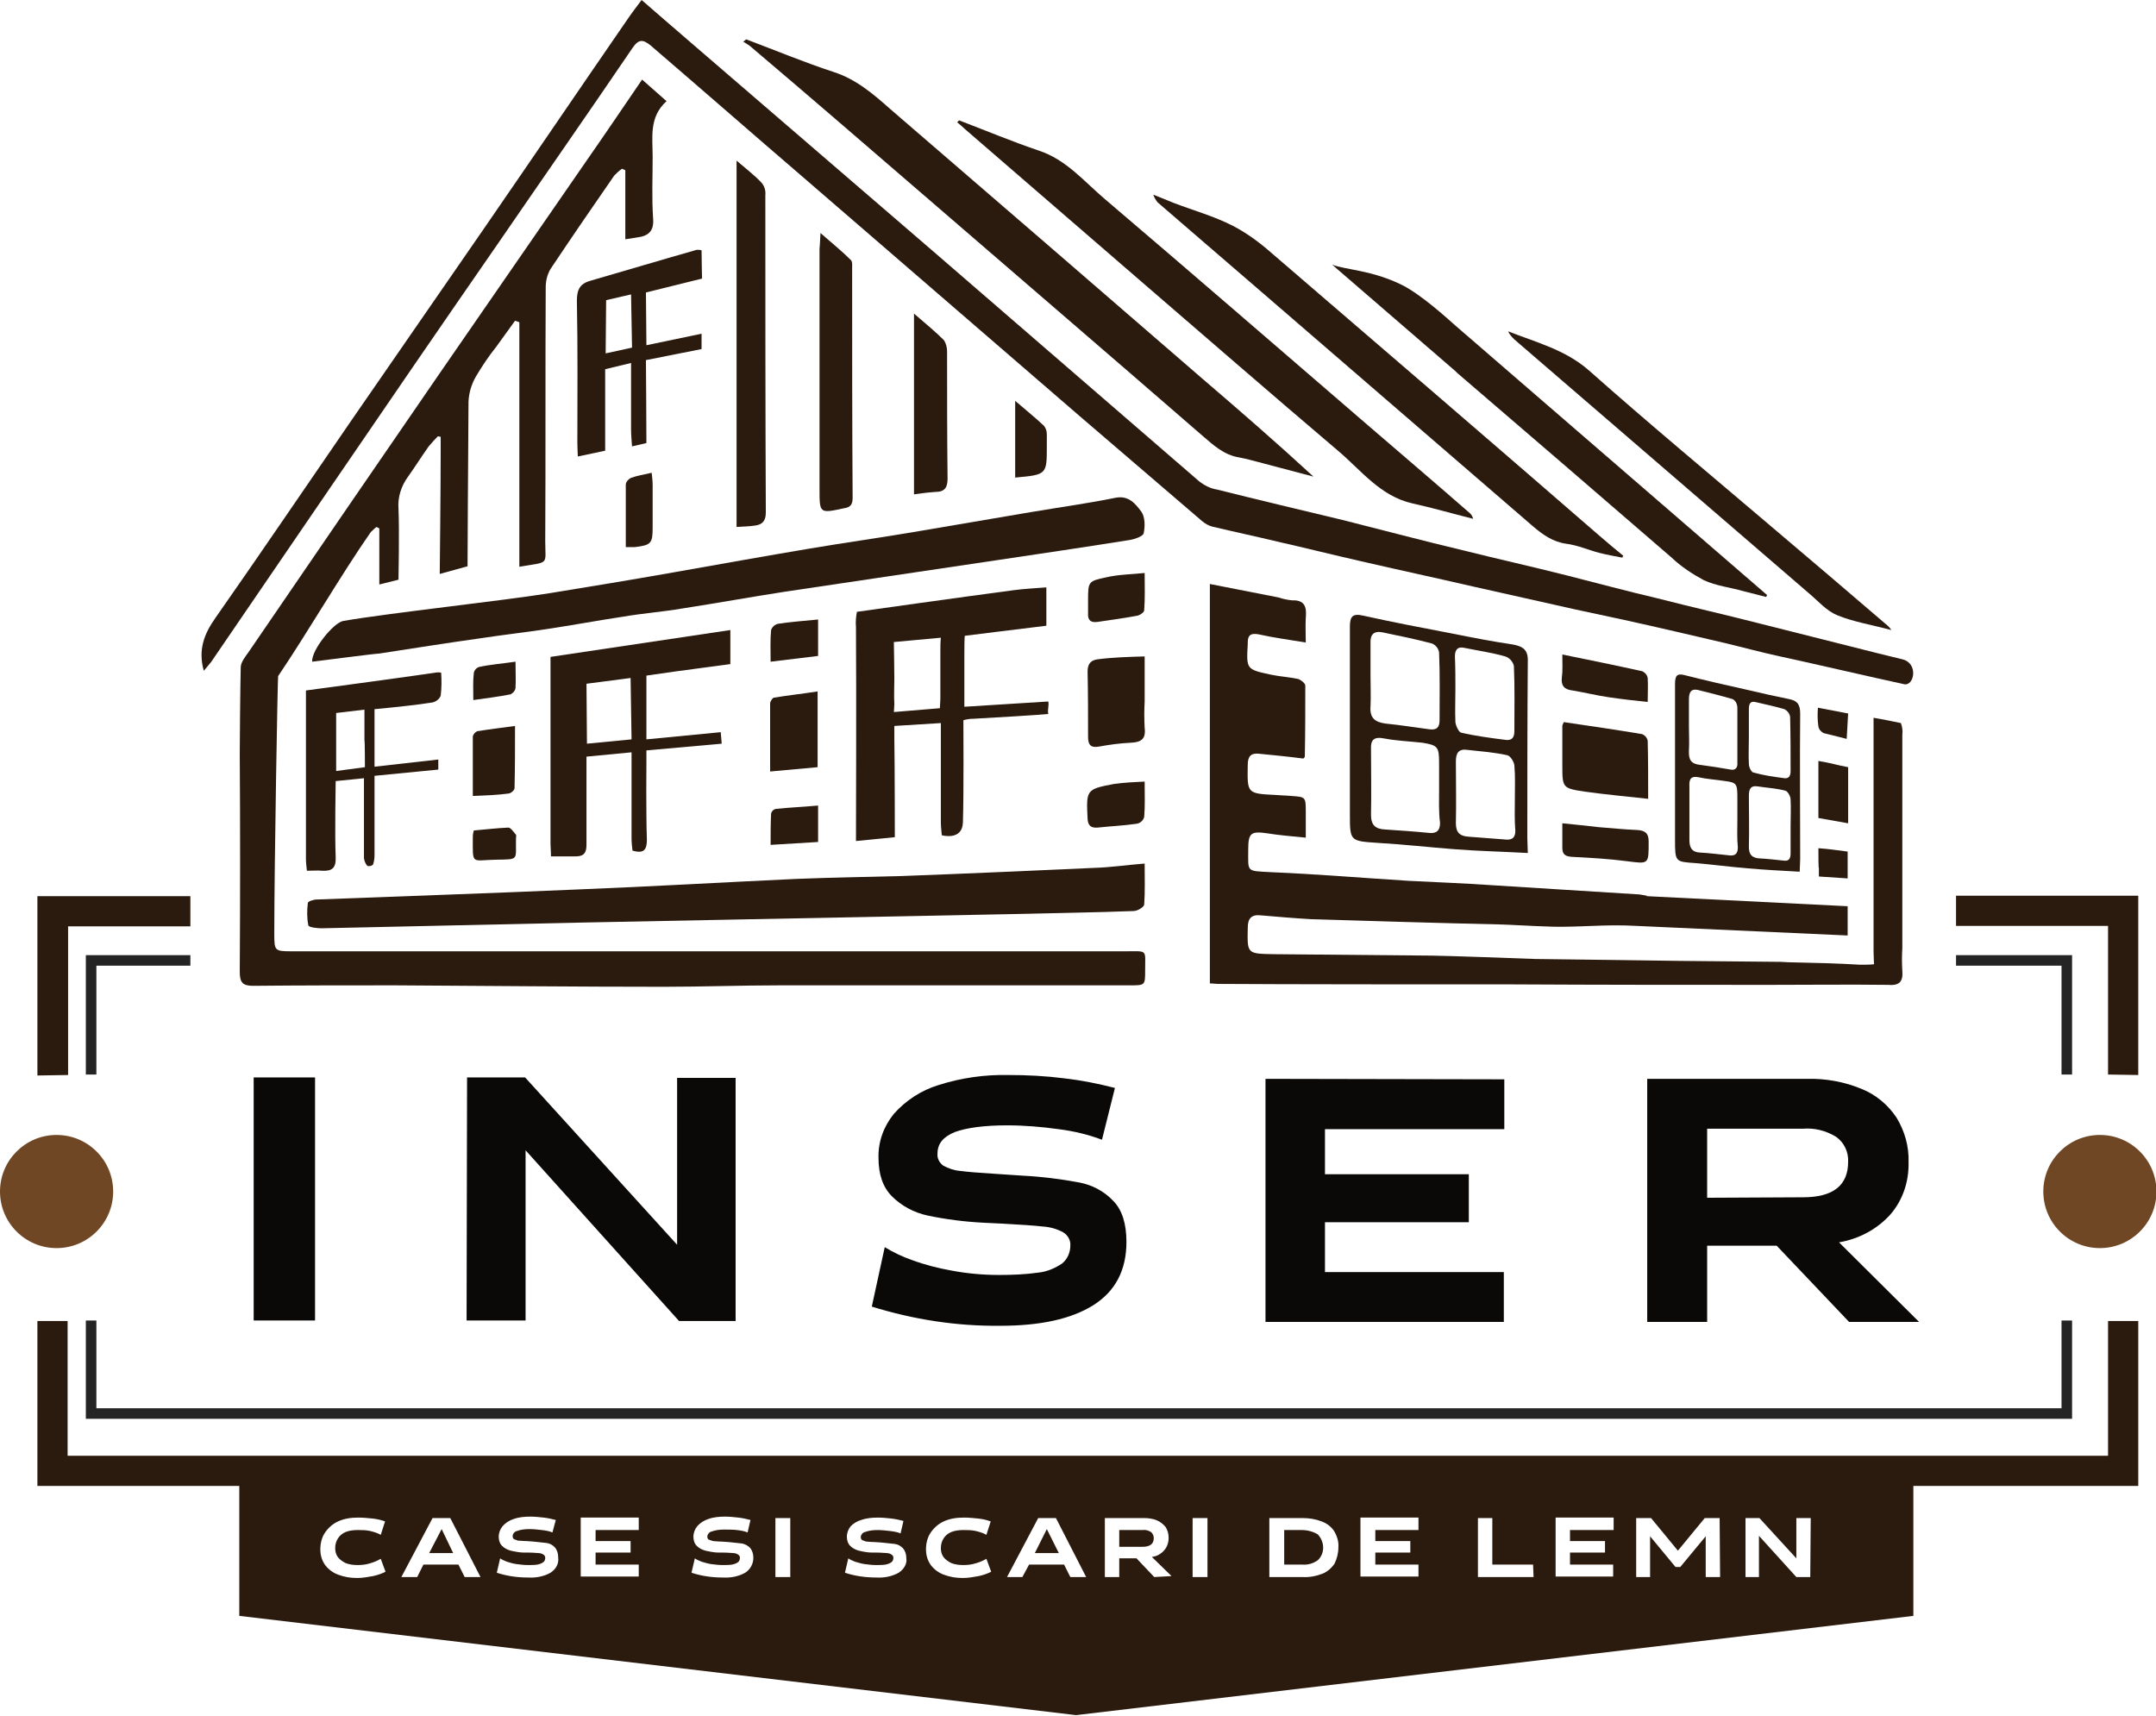
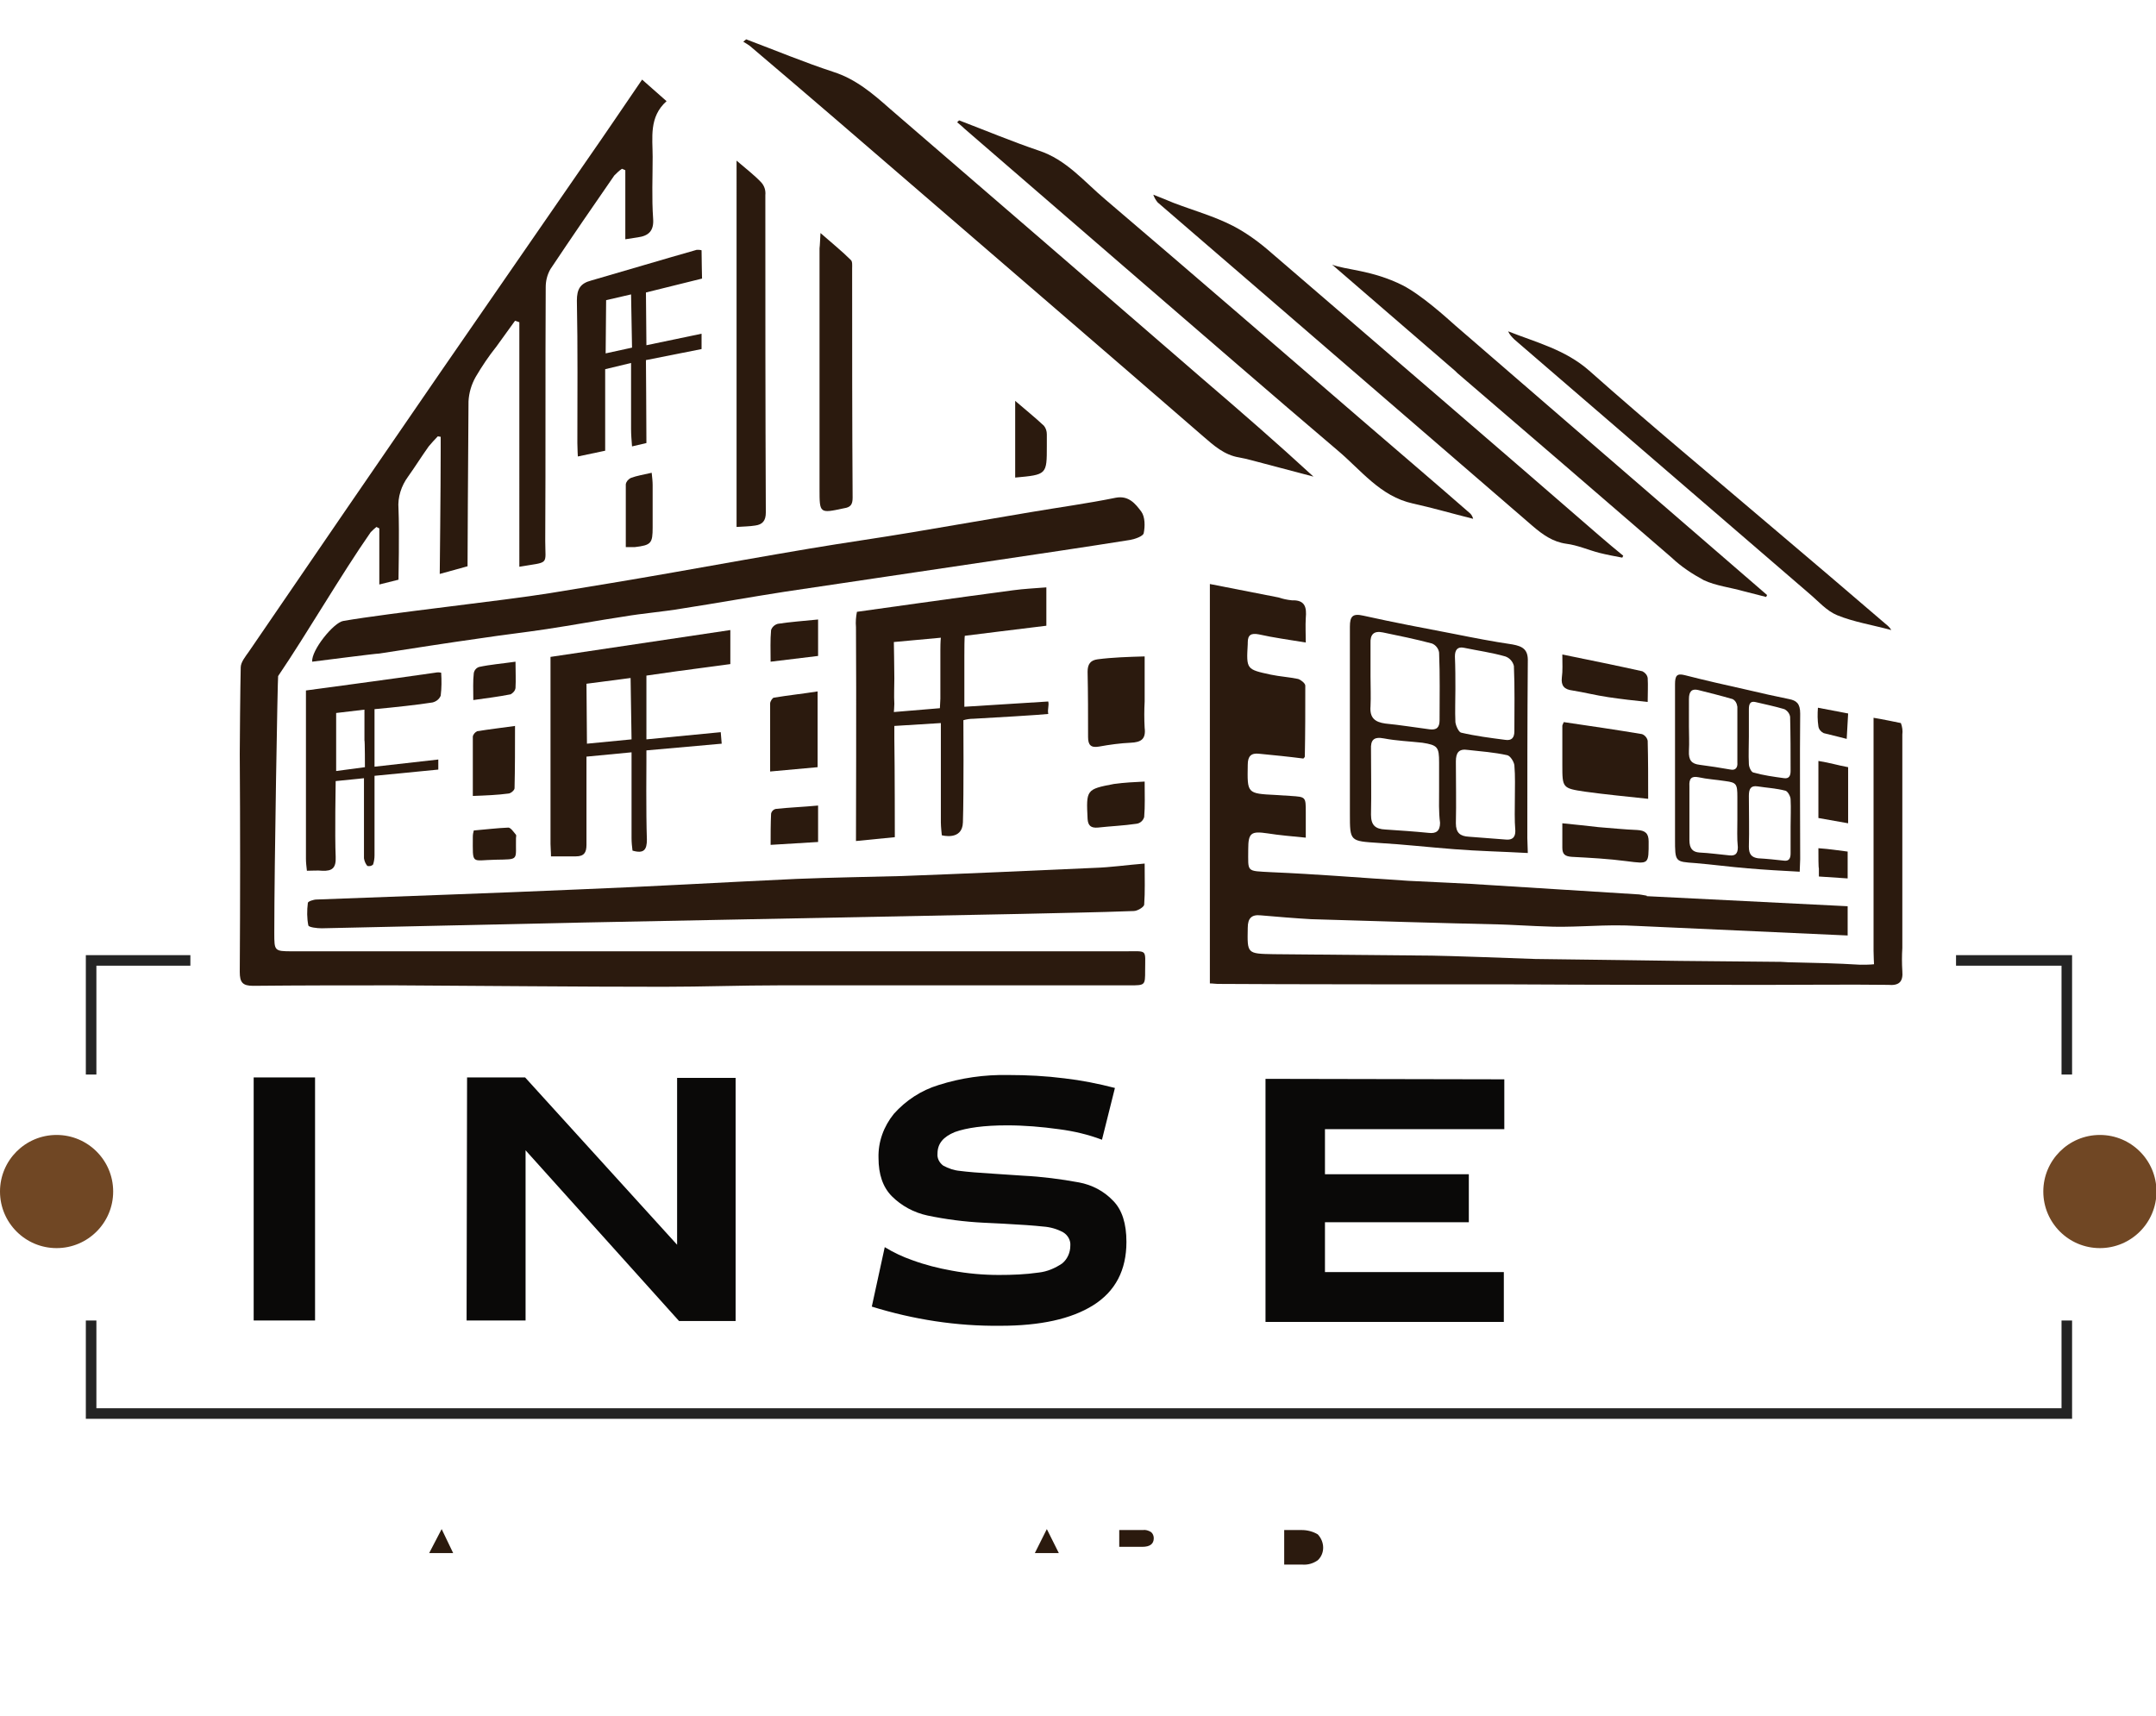
<svg xmlns="http://www.w3.org/2000/svg" version="1.1" id="Layer_1" x="0px" y="0px" viewBox="0 0 449.6 357.8" style="enable-background:new 0 0 449.6 357.8;" xml:space="preserve">
  <style type="text/css">
	.st0{fill:#2B1A0E;}
	.st1{fill:#1F0000;}
	.st2{fill:none;}
	.st3{fill:#242424;}
	.st4{fill:#0A0908;}
	.st5{fill:#704724;}
</style>
  <title>logo</title>
  <path class="st0" d="M133.9,16.6l5.1,4.5c-3.7,3.3-2.9,7.6-2.9,11.6c0,4.3-0.2,8.6,0.1,12.9c0.2,2.6-1,3.6-3.2,3.9  c-0.7,0.1-1.4,0.2-2.6,0.4V35.5l-0.7-0.3c-0.6,0.4-1.1,0.9-1.6,1.4c-4.5,6.5-8.9,12.9-13.3,19.5c-0.7,1.2-1,2.5-1,3.8  c-0.1,17.6,0,35.3-0.1,52.9c0,5.2,1,4.3-5.4,5.4V67.2l-0.9-0.3c-1.3,1.8-2.6,3.6-3.9,5.4c-1.6,2-3,4.1-4.3,6.3  c-0.9,1.6-1.4,3.3-1.5,5.1c-0.1,11.2-0.2,34.4-0.2,34.4l-5.8,1.6c0,0,0.2-17.7,0.2-26v-2.6L91.3,91c-0.7,0.7-1.3,1.4-1.9,2.1  c-1.5,2.1-2.8,4.2-4.3,6.3c-1.4,1.9-2.2,4.3-2,6.7c0.2,4.7,0,14.8,0,14.8l-4,1c0,0,0-8.6,0-11.7l-0.6-0.3c-0.4,0.3-0.8,0.7-1.2,1.1  c-6.2,8.9-13.2,21-19.3,30c-0.1,0.2-0.8,39.6-0.8,53.6c0,3.7,0,3.8,3.7,3.8c57.9,0,115.9,0,173.8,0c4.7,0,4.1-0.5,4.1,4  c0,3.1,0,3.1-3.2,3.1c-24.3,0-48.7,0-73,0c-8.1,0-16.1,0.3-24.1,0.3c-18.7,0-37.3-0.2-56-0.3c-9.9,0-19.8,0-29.7,0.1  c-2.2,0-2.8-0.7-2.8-2.9c0.1-15.2,0.1-30.3,0-45.5c0-1.7,0.1-14,0.2-18c0-1.1,1-2.3,1.7-3.3C65.2,116.4,78.6,96.9,92,77.4  c10.2-14.8,20.4-29.5,30.6-44.3C126.3,27.8,130,22.3,133.9,16.6z" />
-   <path class="st0" d="M133.8,0c3.6,3.1,7,6.1,10.4,9c16.8,14.5,33.7,29,50.5,43.5c18.5,16,37,32,55.5,48c1.1,0.8,2.3,1.4,3.6,1.6  c8.8,2.2,17.6,4.3,26.4,6.4c8.3,2.1,16.6,4.3,25,6.3c7.2,1.8,14.4,3.4,21.5,5.2c6.3,1.6,12.6,3.3,19,4.8c7,1.8,14.1,3.4,21.1,5.2  c8.3,2.1,16.7,4.2,25,6.3c2.9,0.7,2,0.5,4.9,1.2c3.4,0.8,2.5,5.6,0.4,5.2c-4.3-0.9-23.8-5.4-25.9-5.8c-3.7-0.8-7.4-1.8-11.1-2.7  c-7.3-1.7-14.5-3.4-21.8-5c-3.3-0.7-6.5-1.4-9.8-2.1c-7.1-1.6-14.3-3.2-21.4-4.8c-7.8-1.8-15.7-3.5-23.5-5.3c-5.7-1.3-11.3-2.7-17-4  c-4.6-1.1-9.3-2.1-13.9-3.2c-0.7-0.2-1.4-0.6-2-1.1c-8.5-7.3-16.9-14.5-25.3-21.7l-58-50.1c-10.6-9.1-21.1-18.3-31.7-27.4  c-1.6-1.3-2.5-1.4-3.8,0.5c-9.3,13.7-18.8,27.3-28.2,41c-11.7,16.9-23.3,33.8-34.9,50.8C60.5,113.9,52.3,126,44,138.1  c-0.5,0.6-1,1.2-1.5,1.8c-1.2-4.3,0-7.6,2.4-11c9.6-13.7,19-27.6,28.5-41.4c9.2-13.3,18.3-26.5,27.5-39.8  c10-14.5,19.9-29.1,29.9-43.6C131.6,2.9,132.6,1.6,133.8,0z" />
  <path class="st0" d="M238.7,180.1c0,3.2,0.1,5.9-0.1,8.6c-0.1,0.5-1.4,1.3-2.2,1.3c-7.8,0.3-15.6,0.4-23.4,0.6  c-30.5,0.6-60.9,1.2-91.4,1.8c-18.2,0.4-36.4,0.8-54.5,1.2c-1,0-2.7-0.2-2.8-0.6c-0.3-1.5-0.3-3.1-0.1-4.7c0-0.3,1.2-0.7,1.8-0.7  c18.2-0.7,36.3-1.3,54.5-2.1c15.2-0.6,30.4-1.5,45.6-2.2c7.3-0.3,14.7-0.4,22-0.6c13.4-0.5,26.8-1.1,40.1-1.7  C231.6,180.9,234.9,180.4,238.7,180.1z" />
  <path class="st0" d="M65.1,138c-0.2-2.4,4.5-8.2,6.5-8.5c9.9-1.7,33.2-4.2,43.1-5.8c8.6-1.4,17.1-2.8,25.6-4.3  c9.6-1.7,19.1-3.4,28.6-5c7.1-1.2,14.3-2.2,21.4-3.4c8.2-1.4,16.5-2.8,24.7-4.2c5.9-1,11.8-1.8,17.7-3c2.7-0.5,4.1,1.3,5.3,2.9  c0.8,1.1,0.8,3.1,0.5,4.5c-0.1,0.6-1.7,1.2-2.8,1.4c-9.4,1.5-18.9,2.9-28.3,4.3c-14.6,2.2-29.1,4.3-43.7,6.5  c-7.1,1.1-14.3,2.4-21.4,3.5c-4.1,0.7-8.2,1-12.3,1.7c-5.3,0.8-10.7,1.8-16,2.6c-4.6,0.7-9.1,1.2-13.7,1.9c-7.1,1-14.1,2.1-21.2,3.2  C78.3,136.3,66,137.9,65.1,138z" />
  <path class="st0" d="M155.6,8.2c6.1,2.3,12.1,4.8,18.2,6.8c4.7,1.5,8.3,4.6,11.8,7.7c21.8,18.8,43.6,37.6,65.4,56.5  c7.7,6.6,15.3,13.2,22.9,20.2l-10.6-2.8c-1.6-0.4-3.2-0.9-4.9-1.2c-3.1-0.5-5.3-2.5-7.5-4.4c-19.7-17.1-39.5-34.1-59.3-51.2  c-11.7-10.1-23.4-20.2-35.2-30.2c-0.4-0.3-0.9-0.6-1.4-0.9L155.6,8.2z" />
  <path class="st0" d="M200,25.1c5.5,2.1,11,4.4,16.6,6.3c5.8,1.9,9.5,6.5,13.9,10.2c18.2,15.5,36.2,31.1,54.3,46.7  c7.3,6.3,14.6,12.5,21.8,18.8c0.3,0.3,0.5,0.7,0.6,1.1c-4.4-1.1-8.5-2.3-12.6-3.2c-6.8-1.5-10.8-7-15.7-11.1  c-13.9-11.8-27.7-23.8-41.5-35.7l-36.2-31.3c-0.5-0.5-1-0.9-1.6-1.4L200,25.1z" />
  <path class="st0" d="M218.6,146.3c0.2,0.9-0.2,1.6,0,2.6c-1.7,0.2-11.9,0.8-15.6,1c-0.7,0-1.4,0.1-2.1,0.3c0,0,0.1,15.3-0.1,21.3  c-0.1,3.9-4.4,2.7-4.4,2.7s-0.2-1.8-0.2-2.7c0-6,0-20.7,0-20.7l-9.7,0.6c0,0,0,0.7,0,2.6c0.1,6.1,0.1,20.6,0.1,20.6l-8.1,0.8  c0,0,0.1-31.7,0-44.6c-0.1-1.1,0-2.2,0.2-3.2c0,0,22.7-3.2,32.6-4.5c2.2-0.3,4.4-0.4,6.9-0.6v8c-4.2,0.5-17,2.1-17,2.1  s-0.1-0.1-0.1,4.2v10.6L218.6,146.3z M186.5,141.5c0,1.8-0.1,3.5,0,5.3c0,0.6-0.1,1.7-0.1,1.7l9.6-0.8l0.1-2c0,0,0-6.7,0-10.1  c0-1.9,0.1-2.6,0.1-2.6l-9.8,0.9C186.4,133.9,186.5,139.7,186.5,141.5L186.5,141.5z" />
  <path class="st0" d="M338.3,116.3c-1.6-0.3-3.2-0.6-4.8-1c-2.3-0.6-4.5-1.6-6.9-1.9c-2.8-0.4-4.9-1.9-7-3.7  c-18.8-16.2-37.6-32.5-56.4-48.7c-7.3-6.3-14.5-12.5-21.8-18.8c-0.4-0.5-0.7-1-0.9-1.6c1.8,0.7,3,1.2,4.2,1.7  c4.2,1.6,8.5,2.8,12.4,4.8c2.9,1.5,5.6,3.5,8.1,5.7c22.8,19.6,45.6,39.2,68.3,58.9c1.6,1.4,3.3,2.8,5,4.2L338.3,116.3z" />
  <path class="st0" d="M318.6,177.9c-5.4-0.3-10.4-0.4-15.4-0.8c-5.2-0.4-10.5-1-15.7-1.3c-6-0.4-6-0.3-6-6.1c0-13,0-26,0-39  c0-2.2,0.6-2.8,2.8-2.3c6.3,1.4,12.6,2.6,18.9,3.8c4,0.8,8.1,1.6,12.2,2.2c2.2,0.4,3.3,1.1,3.2,3.6c-0.1,12.3-0.1,24.6-0.1,36.8  L318.6,177.9z M300.1,164.7L300.1,164.7c0-1.9,0-3.8,0-5.7c0-3.2-0.3-3.6-3.5-4.1c-2.7-0.3-5.4-0.4-8-0.9c-2.1-0.4-2.8,0.3-2.7,2.3  c0,4.5,0.1,9.1,0,13.6c0,2.2,0.9,3,3,3.1c3,0.2,6,0.4,9,0.7c1.6,0.2,2.4-0.4,2.4-2.1C300,169.3,300.1,167,300.1,164.7z M285.8,141.1  c0,2.1,0.1,4.2,0,6.2c-0.2,2.4,0.9,3.3,3.1,3.6c3.1,0.3,6.1,0.8,9.2,1.2c1.5,0.2,2.1-0.4,2.1-1.9c0-4.7,0.1-9.4-0.1-14.1  c-0.1-0.8-0.7-1.6-1.5-1.9c-3.4-0.9-6.8-1.6-10.2-2.3c-1.9-0.4-2.7,0.4-2.6,2.3C285.8,136.5,285.8,138.8,285.8,141.1z M315.9,166.5  c0-2.3,0.1-4.6-0.1-6.9c-0.1-0.8-0.9-2-1.5-2.1c-2.7-0.6-5.5-0.8-8.2-1.1c-1.9-0.3-2.5,0.6-2.5,2.4c0,4.3,0.1,8.6,0,12.9  c0,2,0.9,2.7,2.7,2.8l7.8,0.6c1.3,0.1,1.9-0.5,1.9-1.8C315.8,170.9,315.9,168.7,315.9,166.5z M303.5,143.7c0,2.3-0.1,4.6,0,6.9  c0.1,0.8,0.7,2.1,1.2,2.2c3,0.7,6.1,1.1,9.2,1.5c1.3,0.2,1.9-0.4,1.9-1.8c0-4.5,0.1-9.1-0.1-13.6c-0.2-0.9-0.9-1.7-1.8-2  c-2.8-0.8-5.7-1.2-8.6-1.8c-1.4-0.3-1.9,0.5-1.9,1.8C303.5,139.2,303.5,141.5,303.5,143.7L303.5,143.7z" />
  <path class="st0" d="M375.3,181.8c-3.8-0.2-7.3-0.4-10.8-0.7c-3.7-0.3-7.4-0.8-11-1.1c-4.2-0.3-4.2-0.2-4.2-5.1  c0-10.7,0-21.5,0-32.2c0-1.8,0.4-2.3,2-1.9c4.3,1.1,8.7,2.1,13.2,3.1c2.9,0.7,5.7,1.3,8.6,1.9c1.5,0.3,2.3,0.9,2.3,3  c-0.1,10.1,0,20.3,0,30.4L375.3,181.8z M362.3,170.9L362.3,170.9v-4.7c0-2.7-0.2-3-2.5-3.3c-1.9-0.3-3.8-0.4-5.6-0.8  c-1.5-0.3-2,0.3-1.9,1.9c0,3.8,0,7.5,0,11.2c0,1.8,0.7,2.5,2.1,2.6c2.1,0.1,4.2,0.4,6.3,0.6c1.1,0.1,1.7-0.3,1.7-1.7  C362.2,174.8,362.3,172.9,362.3,170.9L362.3,170.9z M352.2,151.5c0,1.7,0.1,3.4,0,5.1c-0.1,2,0.6,2.7,2.2,2.9c2.2,0.3,4.3,0.6,6.5,1  c1,0.2,1.5-0.4,1.4-1.5c0-3.9,0-7.8,0-11.6c-0.1-0.7-0.4-1.3-1-1.6c-2.4-0.7-4.8-1.3-7.2-1.9c-1.3-0.3-1.9,0.3-1.9,1.9  C352.2,147.6,352.2,149.6,352.2,151.5z M373.4,172.4c0-1.9,0.1-3.8,0-5.7c0-0.6-0.6-1.7-1.1-1.8c-1.9-0.5-3.9-0.6-5.8-0.9  c-1.4-0.2-1.8,0.5-1.8,2c0,3.5,0.1,7.1,0,10.6c0,1.6,0.6,2.2,1.9,2.4c1.8,0.1,3.7,0.3,5.5,0.5c0.9,0.1,1.3-0.4,1.3-1.5  C373.4,176.1,373.4,174.3,373.4,172.4L373.4,172.4z M364.7,153.6c0,1.9-0.1,3.8,0,5.7c0,0.7,0.5,1.7,0.9,1.8  c2.1,0.6,4.3,0.9,6.5,1.2c0.9,0.1,1.3-0.4,1.3-1.5c0-3.8,0-7.5-0.1-11.3c-0.1-0.7-0.6-1.3-1.2-1.6c-2-0.6-4-1-6.1-1.5  c-1-0.2-1.3,0.4-1.3,1.5C364.7,149.9,364.7,151.8,364.7,153.6z" />
  <path class="st0" d="M152.3,131.4v7.1c-3.7,0.5-11.2,1.5-11.2,1.5l-6.3,0.9v13.3l15.5-1.5l0.2,2.4l-15.7,1.4v2.3  c0,0-0.1,10.9,0.1,16.3c0,2.1-0.6,3-3,2.3c-0.1-0.8-0.2-1.7-0.2-2.6c0-5.1,0-17.9,0-17.9l-9.4,0.9c0,0,0,14.3,0,18.4  c0,1.6-0.5,2.4-2.2,2.4s-3.3,0-5.2,0c0-1-0.1-1.8-0.1-2.6c0-12.2,0-24.4,0-36.6c0-2,0-2.4,0-2.4L152.3,131.4z M131.5,141.4l-9.2,1.2  l0.1,12.5l9.3-0.9L131.5,141.4z" />
  <path class="st0" d="M92,140.3c0.1,1.6,0.1,3.2-0.1,4.8c-0.3,0.7-0.9,1.2-1.7,1.4c-3,0.5-9,1.1-9,1.1l-3.1,0.3v12l13.3-1.5v2.1  l-13.3,1.3c0,0,0,12,0,16.6c0,0.6-0.1,1.3-0.3,1.9c-0.3,0.3-0.7,0.4-1.2,0.3c-0.4-0.5-0.6-1-0.7-1.6c0-4.6,0-16.7,0-16.7l-5.9,0.6  c0,0-0.2,11.4,0,15.8c0.1,2.3-0.7,3-2.8,2.9c-1-0.1-2,0-3.2,0c-0.1-0.9-0.2-1.7-0.2-2.5c0-10.8,0-21.7,0-32.5c0-1.7,0-2.6,0-2.6  s18.7-2.5,26.9-3.7C91.2,140.2,91.6,140.2,92,140.3z M76,154.4c0-1.4,0-6.4,0-6.4l-5.9,0.7v12.1l6-0.8C76.1,160,76.1,154.4,76,154.4  L76,154.4z" />
  <path class="st0" d="M394.4,131.4c-4.1-1.1-7.9-1.7-11.3-3.1c-2.2-0.9-3.9-2.9-5.8-4.5c-20.5-17.7-41-35.3-61.5-53  c-0.5-0.5-1-1-1.3-1.7c5.8,2.3,11.9,3.8,16.9,8.2c12.5,11.1,25.4,21.8,38.2,32.7c7.9,6.7,15.8,13.4,23.7,20.2  C393.7,130.5,394.1,130.9,394.4,131.4z" />
  <path class="st0" d="M120.5,95.2c0,0-0.1-1.8-0.1-2.8c0-9.9,0.1-19.8-0.1-29.7c0-2.4,0.7-3.6,3-4.2c7.3-2.1,14.6-4.3,22-6.4  c0.3,0,0.7,0,1,0.1c0,1.6,0.1,5.9,0.1,5.9L134.7,61l0.1,11l11.5-2.4v3.2l-11.6,2.3c0,0,0.1,12.9,0.1,17.3l-3,0.7  c-0.1-1.3-0.2-2.5-0.2-3.6c0-3.6,0-13.8,0-13.8l-5.4,1.3v17L120.5,95.2z M126.3,73.7l5.5-1.2l-0.2-11.1l-5.2,1.2L126.3,73.7z" />
  <path class="st0" d="M153.6,33.5c2.1,1.8,3.8,3.1,5.2,4.6c0.6,0.7,0.9,1.6,0.8,2.6c0,22.1,0,44.2,0.1,66.2c0,1.7-0.7,2.5-2.2,2.7  c-1.2,0.2-2.5,0.2-3.9,0.3V33.5z" />
  <path class="st0" d="M171.1,48.6c2.5,2.2,4.5,3.8,6.3,5.6c0.4,0.3,0.3,1.2,0.3,1.8c0,15.9,0,31.9,0.1,47.8c0,1.4-0.4,2-1.8,2.2  c-5.1,1.1-5.1,1.1-5.1-4c0-16.7,0-33.5,0-50.2C171,51,171,50.2,171.1,48.6z" />
-   <path class="st0" d="M190.6,65.4c2.3,2,4.4,3.7,6.2,5.5c0.5,0.7,0.7,1.6,0.7,2.4c0,8.8,0,17.7,0.1,26.5c0,1.8-0.5,2.8-2.6,2.8  c-1.5,0.1-3,0.3-4.4,0.5L190.6,65.4z" />
  <path class="st0" d="M326.1,150.6c5.5,0.8,10.9,1.6,16.3,2.5c0.6,0.2,1.1,0.8,1.2,1.4c0.1,3.9,0.1,7.8,0.1,12.1  c-4.6-0.5-8.9-0.9-13.2-1.5c-4.7-0.7-4.7-0.8-4.7-5.6c0-2.7,0-5.4,0-8.1C325.8,151.2,325.9,151.1,326.1,150.6z" />
  <path class="st0" d="M238.7,136.9v9.4c-0.1,1.8-0.1,3.7,0,5.5c0.3,2.4-0.8,3-2.9,3.1c-2.2,0.1-4.4,0.4-6.6,0.8  c-1.7,0.3-2.3-0.3-2.3-2c0-4.5,0-9.1-0.1-13.6c0-1.6,0.6-2.4,2.1-2.6C232,137.1,235.2,137,238.7,136.9z" />
  <path class="st0" d="M160.6,160.9c0-5,0-9.6,0-14.2c0-0.4,0.5-1.2,0.8-1.2c3-0.5,5.9-0.8,9.1-1.3V160L160.6,160.9z" />
  <path class="st0" d="M98.6,166c0-4.4,0-8.4,0-12.4c0.1-0.5,0.5-0.9,0.9-1.1c2.5-0.4,5-0.7,7.9-1.1c0,4.5,0,8.8-0.1,13  c0,0.4-0.8,1.1-1.3,1.1C103.8,165.8,101.3,165.9,98.6,166z" />
  <path class="st0" d="M325.8,136.5c5.9,1.2,11.3,2.3,16.7,3.5c0.6,0.3,1,0.8,1.1,1.4c0.1,1.6,0,3.1,0,5c-2.9-0.3-5.5-0.6-8.2-1  s-5-1-7.5-1.4c-1.7-0.2-2.4-1-2.2-2.7C325.9,139.9,325.8,138.4,325.8,136.5z" />
  <path class="st0" d="M325.8,171.7c2.8,0.3,5.1,0.5,7.5,0.8c2.7,0.2,5.4,0.5,8.1,0.6c1.7,0.1,2.4,0.7,2.4,2.4c0,4.8,0.1,4.7-4.6,4.1  c-3.8-0.5-7.6-0.7-11.4-0.9c-1.4-0.1-2-0.5-2-1.9C325.8,175.2,325.8,173.6,325.8,171.7z" />
-   <path class="st0" d="M238.7,119.5c0,2.7,0.1,5.3-0.1,7.8c0,0.4-0.9,1-1.4,1.1c-2.7,0.5-5.5,0.9-8.3,1.3c-1.4,0.2-2.1-0.3-2-1.8  c0-0.9,0-1.8,0-2.6c0-4,0-4.1,3.8-4.9C233.3,119.8,235.8,119.8,238.7,119.5z" />
  <path class="st0" d="M238.7,163c0,2.8,0.1,5.1-0.1,7.4c-0.2,0.7-0.8,1.3-1.6,1.4c-2.7,0.4-5.4,0.5-8.1,0.8c-1.4,0.1-2-0.4-2.1-1.8  c-0.3-6.1-0.3-6.2,5.5-7.3C234.5,163.2,236.6,163.1,238.7,163z" />
  <path class="st0" d="M303.5,67.9c-1.9-1.7-7.1-6.4-11-8.4c-6.4-3.2-11.9-3.2-14.7-4.3l25.7,22.2l0,0l0.4,0.4  c14.9,12.8,29.8,25.6,44.7,38.5c2,1.9,4.3,3.4,6.7,4.7c2.6,1.2,5.5,1.5,8.3,2.3l4.7,1.2l0.2-0.4L303.5,67.9z" />
  <path class="st0" d="M379.2,158.7c2.5,0.4,4,0.9,6.2,1.3v1.1v10.6l-6.2-1.1v-1.5C379.2,169.1,379.2,162.5,379.2,158.7z" />
  <path class="st0" d="M211.7,99.6V83.6c2.2,1.9,4.2,3.5,6,5.2c0.4,0.5,0.6,1.1,0.6,1.8c0,0.8,0,1.6,0,2.4  C218.3,99,218.3,99,211.7,99.6z" />
  <path class="st0" d="M130.5,114.1c0-4.5,0-8.8,0-13.1c0.1-0.6,0.5-1,1-1.3c1.3-0.5,2.7-0.7,4.4-1.1c0.1,0.9,0.2,1.8,0.2,2.6  c0,2.9,0,5.9,0,8.8c0,3.3-0.3,3.7-3.7,4.1C132,114.1,131.4,114.1,130.5,114.1z" />
  <path class="st0" d="M170.6,129.2v7.6l-9.9,1.2c0-2.4-0.1-4.5,0.1-6.6c0.2-0.6,0.7-1.1,1.4-1.3C164.8,129.7,167.6,129.5,170.6,129.2  z" />
  <path class="st0" d="M170.6,168v7.6l-9.9,0.6c0-2.3,0-4.4,0.1-6.5c0.1-0.5,0.5-0.9,1-1C164.6,168.4,167.4,168.3,170.6,168z" />
  <path class="st0" d="M107.5,138c0,2.1,0.1,3.8,0,5.5c-0.1,0.6-0.5,1-1,1.3c-2.5,0.5-5,0.8-7.8,1.2c0-2.2-0.1-3.9,0.1-5.6  c0.1-0.6,0.5-1.1,1.1-1.3C102.2,138.6,104.7,138.4,107.5,138z" />
  <path class="st0" d="M98.8,173.2c2.4-0.2,4.8-0.5,7.2-0.6c0.5,0,1.1,0.9,1.6,1.5c0.1,0.1,0,0.5,0,0.7c-0.1,4.7,0.8,4.4-4.3,4.5  s-4.7,1.2-4.7-4.8C98.6,174,98.7,173.6,98.8,173.2z" />
  <path class="st0" d="M396.7,202.5c-0.1-1.6-0.1-3.2,0-4.8c0-14.8,0-29.7,0-44.5c0.1-0.8,0-1.6-0.3-2.4c0,0-4.3-0.9-5.7-1.1v4.3  c0,14.8,0,29.5,0,44.3c0,1,0.1,2.8,0.1,2.8c-0.9,0.1-1.9,0.1-2.9,0.1c-4.8-0.3-9.6-0.4-14.3-0.5c-1,0-1.7-0.1-2.2-0.1l-21.2-0.2  c0,0-21.2-0.3-30.1-0.4c-2.3-0.1-19.3-0.7-21.5-0.7c-11-0.1-22-0.2-33-0.3c-5.6-0.1-5.5-0.1-5.4-5.5c0-2,0.8-2.8,2.7-2.6  c3.5,0.3,7,0.6,10.5,0.8c13.1,0.4,26.3,0.8,39.5,1.1c0.9,0,8.1,0.4,9.1,0.4c5.4,0.3,10.8-0.3,16.3-0.2c1.2,0,2.2,0.1,2.9,0.1l44.1,2  V189l-41.9-2.1v-0.1c-0.7-0.1-1.4-0.3-2.2-0.3c-10.1-0.6-20.2-1.3-30.3-1.9c-5.7-0.4-11.5-0.6-17.2-0.9c-9.5-0.6-19.1-1.4-28.6-1.8  c-5.3-0.3-4.8,0.1-4.8-4.8c0-3.4,0.6-3.8,4-3.3c2.5,0.4,5,0.6,8,0.9c0-2.1,0-3.7,0-5.3c0-3.2,0-3.2-3.1-3.4l-3.1-0.2  c-6.1-0.3-6-0.3-5.9-6.3c0-1.8,0.7-2.5,2.4-2.3c3.1,0.3,6.1,0.6,9.2,1c0.1-0.1,0.3-0.3,0.3-0.4c0.1-4.9,0.1-9.9,0.1-14.8  c0-0.5-0.9-1.2-1.5-1.4c-1.9-0.4-3.8-0.5-5.7-0.9c-5.1-1.1-5.1-1.1-4.8-6.4V134c0-1.6,0.7-2,2.3-1.7c3.1,0.7,6.2,1.1,9.8,1.7  c0-1.8-0.1-3.4,0-5.1c0.2-2.2-0.1-3.8-2.9-3.7c-1-0.1-1.9-0.3-2.8-0.6l-14.3-2.8v83.3c0.7,0,1.1,0.1,1.6,0.1  c13.5,0.1,46.5,0.1,61.8,0.1l0,0c17.8,0.1,35.6,0.1,53.4,0.1c8.2,0,16.4-0.1,24.6,0C396,205.6,396.9,204.8,396.7,202.5z" />
  <path class="st0" d="M379.2,176.9c2.7,0.2,3.6,0.4,6.1,0.7v5.6l-6-0.4l0-1.7C379.2,181,379.2,178.5,379.2,176.9z" />
  <path class="st0" d="M379.1,147.6l6.3,1.2l-0.3,5.3c0,0-2.7-0.7-4.8-1.2c-0.6-0.3-1-0.8-1.1-1.4C379,150.2,379,148.9,379.1,147.6z" />
  <polygon class="st0" points="215.8,323.9 220.8,323.9 218.3,318.9 " />
  <path class="st0" d="M240.6,320.8c0-0.5-0.2-1-0.6-1.3c-0.5-0.3-1.1-0.5-1.7-0.4h-4.9v3.5h4.8C239.8,322.6,240.6,322,240.6,320.8  L240.6,320.8z" />
  <path class="st0" d="M274.8,320c-1-0.6-2.2-0.9-3.3-0.9h-3.7v7.2h3.7c1.2,0.1,2.3-0.2,3.3-0.9C276.3,324,276.3,321.6,274.8,320  C274.8,320,274.8,320,274.8,320L274.8,320z" />
-   <path class="st0" d="M439.6,275.5v28.1H14.1v-28.1H7.8v34.4h42.1V337l174.5,20.7L399,337v-27.1h46.9v-34.4 M445.9,224.2v-37.4h-38  v6.3h31.7v31 M14.2,224.2v-31h25.5v-6.3H7.8v37.4 M77.8,328.7c-1.1,0.2-2.2,0.4-3.3,0.4c-1.4,0-2.7-0.2-4-0.7c-1.1-0.4-2-1.1-2.7-2  c-0.7-1-1-2.1-1-3.3c0-1.2,0.3-2.5,1-3.5c0.7-1,1.6-1.8,2.7-2.3c1.3-0.6,2.7-0.8,4.2-0.8c1,0,2,0.1,3,0.2c0.9,0.1,1.8,0.3,2.6,0.6  l-0.9,2.8c-0.7-0.4-1.4-0.6-2.2-0.8c-0.9-0.2-1.7-0.2-2.6-0.2c-0.9,0-1.7,0.1-2.5,0.4c-0.7,0.3-1.2,0.7-1.6,1.3  c-0.4,0.6-0.6,1.3-0.6,2.1l0,0c0,0.7,0.2,1.4,0.6,1.9c0.4,0.5,1,0.9,1.6,1.2c0.8,0.3,1.6,0.4,2.5,0.4c0.9,0,1.8-0.1,2.7-0.4  c0.7-0.2,1.4-0.5,2.1-0.9l1,2.7C79.6,328.2,78.7,328.5,77.8,328.7z M96.9,328.9l-1.3-2.6h-7.3l-1.3,2.6h-3.3l6.5-12.3h3.7l6.3,12.3  L96.9,328.9z M114.8,328c-1.4,0.8-3.1,1.1-4.7,1c-2.2,0-4.4-0.3-6.5-1l0.7-3c0.4,0.3,0.9,0.5,1.4,0.7c0.6,0.2,1.3,0.4,2,0.5  c0.8,0.1,1.6,0.2,2.4,0.2c0.7,0,1.3,0,2-0.1c0.4-0.1,0.8-0.2,1.2-0.5c0.3-0.2,0.4-0.6,0.4-0.9c0-0.3-0.1-0.5-0.4-0.7  c-0.3-0.2-0.7-0.3-1-0.3c-0.4,0-1.1-0.1-2-0.1h-1c-0.9,0-1.9-0.2-2.8-0.4c-0.7-0.2-1.3-0.5-1.8-1c-0.5-0.5-0.7-1.2-0.7-1.9  c0-0.8,0.3-1.6,0.8-2.2c0.6-0.7,1.4-1.2,2.3-1.5c1.1-0.4,2.3-0.5,3.5-0.5c0.9,0,1.9,0.1,2.8,0.2c0.9,0.1,1.7,0.3,2.5,0.5l-0.7,2.6  c-0.7-0.3-1.4-0.4-2.2-0.5c-0.9-0.1-1.7-0.2-2.6-0.2c-0.9,0-1.8,0.1-2.6,0.4c-0.5,0.1-0.9,0.6-0.9,1.1c0,0.2,0.1,0.5,0.3,0.6  c0.3,0.1,0.5,0.2,0.8,0.3c0.4,0,1,0.1,1.8,0.1l1.4,0.1c0.9,0.1,1.9,0.2,2.8,0.3c0.7,0.1,1.2,0.4,1.7,0.9c0.5,0.6,0.7,1.3,0.7,2.1  C116.6,326.1,115.9,327.3,114.8,328L114.8,328z M133.2,319.1h-9v2.3h7.3v2.4h-7.3v2.5h9v2.5h-12.1v-12.3h12.1V319.1z M155.4,328  c-1.4,0.8-3.1,1.1-4.7,1c-2.2,0-4.4-0.3-6.5-1l0.7-3c0.4,0.3,0.9,0.5,1.4,0.7c0.7,0.2,1.3,0.4,2,0.5c0.8,0.1,1.6,0.2,2.4,0.2  c0.7,0,1.3,0,2-0.1c0.4-0.1,0.8-0.2,1.2-0.5c0.3-0.2,0.4-0.6,0.4-0.9c0-0.3-0.1-0.5-0.4-0.7c-0.3-0.2-0.7-0.3-1-0.3  c-0.4,0-1.1-0.1-2-0.1h-1c-0.9,0-1.9-0.2-2.8-0.4c-0.7-0.2-1.3-0.5-1.8-1c-0.5-0.5-0.7-1.2-0.7-1.9c0-0.8,0.3-1.6,0.8-2.2  c0.6-0.7,1.4-1.2,2.3-1.5c1.1-0.4,2.3-0.5,3.5-0.5c0.9,0,1.9,0.1,2.8,0.2c0.9,0.1,1.7,0.3,2.5,0.5l-0.6,2.6  c-0.7-0.3-1.4-0.4-2.2-0.5c-0.9-0.1-1.8-0.1-2.7-0.1c-0.9,0-1.8,0.1-2.6,0.4c-0.5,0.1-0.9,0.6-0.9,1.1c0,0.2,0.1,0.5,0.3,0.6  c0.3,0.1,0.6,0.2,0.9,0.3c0.4,0,0.9,0.1,1.7,0.1l1.5,0.1c0.9,0.1,1.9,0.2,2.8,0.3c0.6,0.1,1.2,0.4,1.7,0.9c0.5,0.6,0.7,1.3,0.7,2.1  C157.1,326.1,156.5,327.3,155.4,328L155.4,328z M164.8,328.9h-3.1v-12.3h3.1V328.9z M187.4,328c-1.4,0.8-3.1,1.1-4.7,1  c-2.2,0-4.4-0.3-6.5-1l0.7-3c0.4,0.3,0.9,0.5,1.4,0.7c0.7,0.2,1.3,0.4,2,0.5c0.8,0.1,1.6,0.2,2.4,0.2c0.7,0,1.3,0,2-0.1  c0.4-0.1,0.8-0.2,1.2-0.5c0.3-0.2,0.4-0.6,0.4-0.9c0-0.3-0.1-0.5-0.4-0.7c-0.3-0.2-0.7-0.3-1-0.3c-0.4,0-1.1-0.1-2-0.1h-1  c-1,0-1.9-0.2-2.8-0.4c-0.7-0.2-1.3-0.5-1.8-1c-0.5-0.5-0.7-1.2-0.7-1.9c0-0.8,0.3-1.6,0.8-2.2c0.6-0.6,1.4-1.1,2.2-1.3  c1.1-0.4,2.3-0.5,3.5-0.5c0.9,0,1.9,0.1,2.8,0.2c0.9,0.1,1.7,0.3,2.5,0.5l-0.6,2.6c-0.7-0.3-1.4-0.4-2.2-0.5  c-0.9-0.1-1.7-0.2-2.6-0.2c-0.9,0-1.8,0.1-2.6,0.4c-0.5,0.1-0.9,0.6-0.9,1.1c0,0.2,0.1,0.5,0.3,0.6c0.3,0.1,0.5,0.2,0.8,0.3  c0.4,0,0.9,0.1,1.7,0.1l1.5,0.1c0.9,0.1,1.9,0.2,2.8,0.3c0.7,0.1,1.2,0.4,1.7,0.9c0.5,0.6,0.7,1.3,0.7,2.1  C189.2,326.1,188.5,327.3,187.4,328L187.4,328z M204.1,328.7c-1.1,0.2-2.2,0.4-3.3,0.4c-1.4,0-2.7-0.2-4-0.7c-1.1-0.4-2-1.1-2.7-2  c-0.7-1-1-2.1-1-3.3c0-1.2,0.3-2.5,1-3.5c0.7-1,1.6-1.8,2.7-2.3c1.3-0.6,2.7-0.8,4.2-0.8c1,0,2,0.1,3,0.2c0.9,0.1,1.8,0.3,2.6,0.6  l-0.9,2.8c-0.7-0.4-1.4-0.6-2.2-0.8c-0.9-0.2-1.7-0.2-2.6-0.2c-0.9,0-1.7,0.1-2.5,0.4c-0.7,0.3-1.2,0.7-1.6,1.3  c-0.4,0.6-0.6,1.3-0.6,2.1l0,0c0,0.7,0.2,1.4,0.6,1.9c0.4,0.5,1,0.9,1.6,1.2c0.8,0.3,1.6,0.4,2.5,0.4c0.9,0,1.8-0.1,2.7-0.4  c0.7-0.2,1.4-0.5,2.1-0.9l1,2.7C205.9,328.2,205,328.5,204.1,328.7L204.1,328.7z M223.2,328.9l-1.3-2.6h-7.3l-1.4,2.6H210l6.5-12.3  h3.7l6.3,12.3H223.2z M240.7,328.9L237,325h-3.6v3.9h-3v-12.3h8.1c0.9,0,1.9,0.1,2.8,0.5c0.7,0.3,1.3,0.8,1.8,1.4  c0.4,0.7,0.6,1.4,0.6,2.2l0,0c0,1-0.3,1.9-0.9,2.6c-0.7,0.8-1.6,1.3-2.6,1.4l4.1,4L240.7,328.9z M251.8,328.9h-3.1v-12.3h3.1V328.9z   M278.3,326.1c-0.6,0.9-1.5,1.7-2.5,2.1c-1.3,0.5-2.8,0.8-4.2,0.7h-6.9v-12.3h6.9c1.4,0,2.7,0.2,4,0.7c1.1,0.4,2,1.1,2.6,2  c0.6,1,1,2.2,0.9,3.4C279.1,323.9,278.8,325.1,278.3,326.1L278.3,326.1z M295.8,319.1h-9v2.3h7.3v2.4h-7.3v2.5h9v2.5h-12.1v-12.3  h12.1V319.1z M319.8,328.9h-11.6v-12.3h3v9.7h8.5L319.8,328.9z M336.4,319.1h-9v2.3h7.3v2.4h-7.3v2.5h9v2.5h-12v-12.3h12.1V319.1z   M358.7,328.9h-3v-8.5l-5.3,6.4h-1l-5.3-6.4v8.5h-2.9v-12.3h3.1l5.6,6.8l5.6-6.8h3.1L358.7,328.9z M377.5,328.9h-2.9l-7.8-8.6v8.6  H364v-12.3h2.9l7.7,8.4v-8.4h3L377.5,328.9z" />
  <polygon class="st0" points="89.5,323.9 94.5,323.9 92.1,318.9 " />
  <path class="st1" d="M14.1,224.2L14.1,224.2z" />
  <path class="st1" d="M439.6,275.5L439.6,275.5z" />
  <line class="st2" x1="445.9" y1="224.2" x2="439.6" y2="224.2" />
  <polygon class="st3" points="429.9,224.1 432.1,224.1 432.1,199.2 407.9,199.2 407.9,201.4 429.9,201.4 " />
  <polygon class="st3" points="429.9,275.4 429.9,293.7 20.1,293.7 20.1,275.4 17.9,275.4 17.9,295.9 432.1,295.9 432.1,275.4 " />
  <polygon class="st3" points="20.1,224.1 20.1,201.4 39.7,201.4 39.7,199.2 17.9,199.2 17.9,224.1 " />
  <path class="st4" d="M65.7,224.7v50.7H52.9v-50.7L65.7,224.7z" />
  <path class="st4" d="M153.4,275.5h-11.8l-32-35.6v35.5H97.3l0.1-50.7h12.1l31.7,34.9v-34.8h12.2L153.4,275.5z" />
  <path class="st4" d="M184.5,260.1c1.8,1.1,3.7,2,5.7,2.7c2.7,1,5.5,1.7,8.3,2.2c3.2,0.6,6.5,0.9,9.8,0.9c2.8,0,5.5-0.1,8.3-0.5  c1.8-0.2,3.4-0.9,4.9-1.9c1.1-0.9,1.7-2.3,1.7-3.7c0.1-1.1-0.5-2.2-1.5-2.8c-1.3-0.7-2.7-1.1-4.2-1.2c-1.8-0.2-4.6-0.4-8.4-0.6  l-4.1-0.2c-3.9-0.2-7.8-0.7-11.6-1.5c-2.8-0.6-5.4-2-7.4-4c-1.9-1.9-2.8-4.6-2.8-8c-0.1-3.4,1.1-6.6,3.2-9.2c2.5-2.8,5.7-4.9,9.3-6  c4.7-1.5,9.6-2.2,14.6-2.1c3.9,0,7.8,0.2,11.7,0.7c3.5,0.4,7,1.1,10.5,2l-2.7,10.8c-2.9-1.1-5.9-1.8-9-2.2  c-3.6-0.5-7.2-0.8-10.8-0.8c-4.8,0-8.4,0.5-10.9,1.4c-2.4,1-3.6,2.4-3.6,4.5c-0.1,1,0.4,1.9,1.2,2.5c1.1,0.6,2.3,1,3.5,1.1  c1.5,0.2,3.9,0.4,7.2,0.6l6,0.4c3.9,0.2,7.8,0.7,11.6,1.4c2.7,0.5,5.2,1.8,7.1,3.8c1.9,1.9,2.8,4.8,2.8,8.6c0,5.9-2.3,10.3-6.9,13.2  s-11.1,4.3-19.4,4.3c-9.1,0.1-18.1-1.3-26.8-4L184.5,260.1z" />
  <path class="st4" d="M276.3,244.9h30v10h-30v10.4h37.3v10.4l-49.7,0l0-50.7l49.8,0.1v10.4h-37.4L276.3,244.9z" />
-   <path class="st4" d="M356,259.8v15.9h-12.5l0-50.7h33.3c3.9-0.1,7.8,0.6,11.4,2.1c3,1.2,5.5,3.3,7.3,6c1.7,2.8,2.6,6,2.5,9.2v0.1  c0.1,4-1.2,7.9-3.8,10.9c-2.8,3.1-6.6,5.1-10.7,5.8l16.7,16.6h-14.6l-15.1-15.9L356,259.8z M376,249.7c6.3,0,9.4-2.5,9.4-7.4l0,0  c0.1-2-0.8-4-2.5-5.2c-2.1-1.3-4.5-1.9-6.9-1.7h-20v14.4L376,249.7z" />
  <circle class="st5" cx="437.9" cy="248.5" r="11.8" />
  <circle class="st5" cx="11.8" cy="248.5" r="11.8" />
</svg>